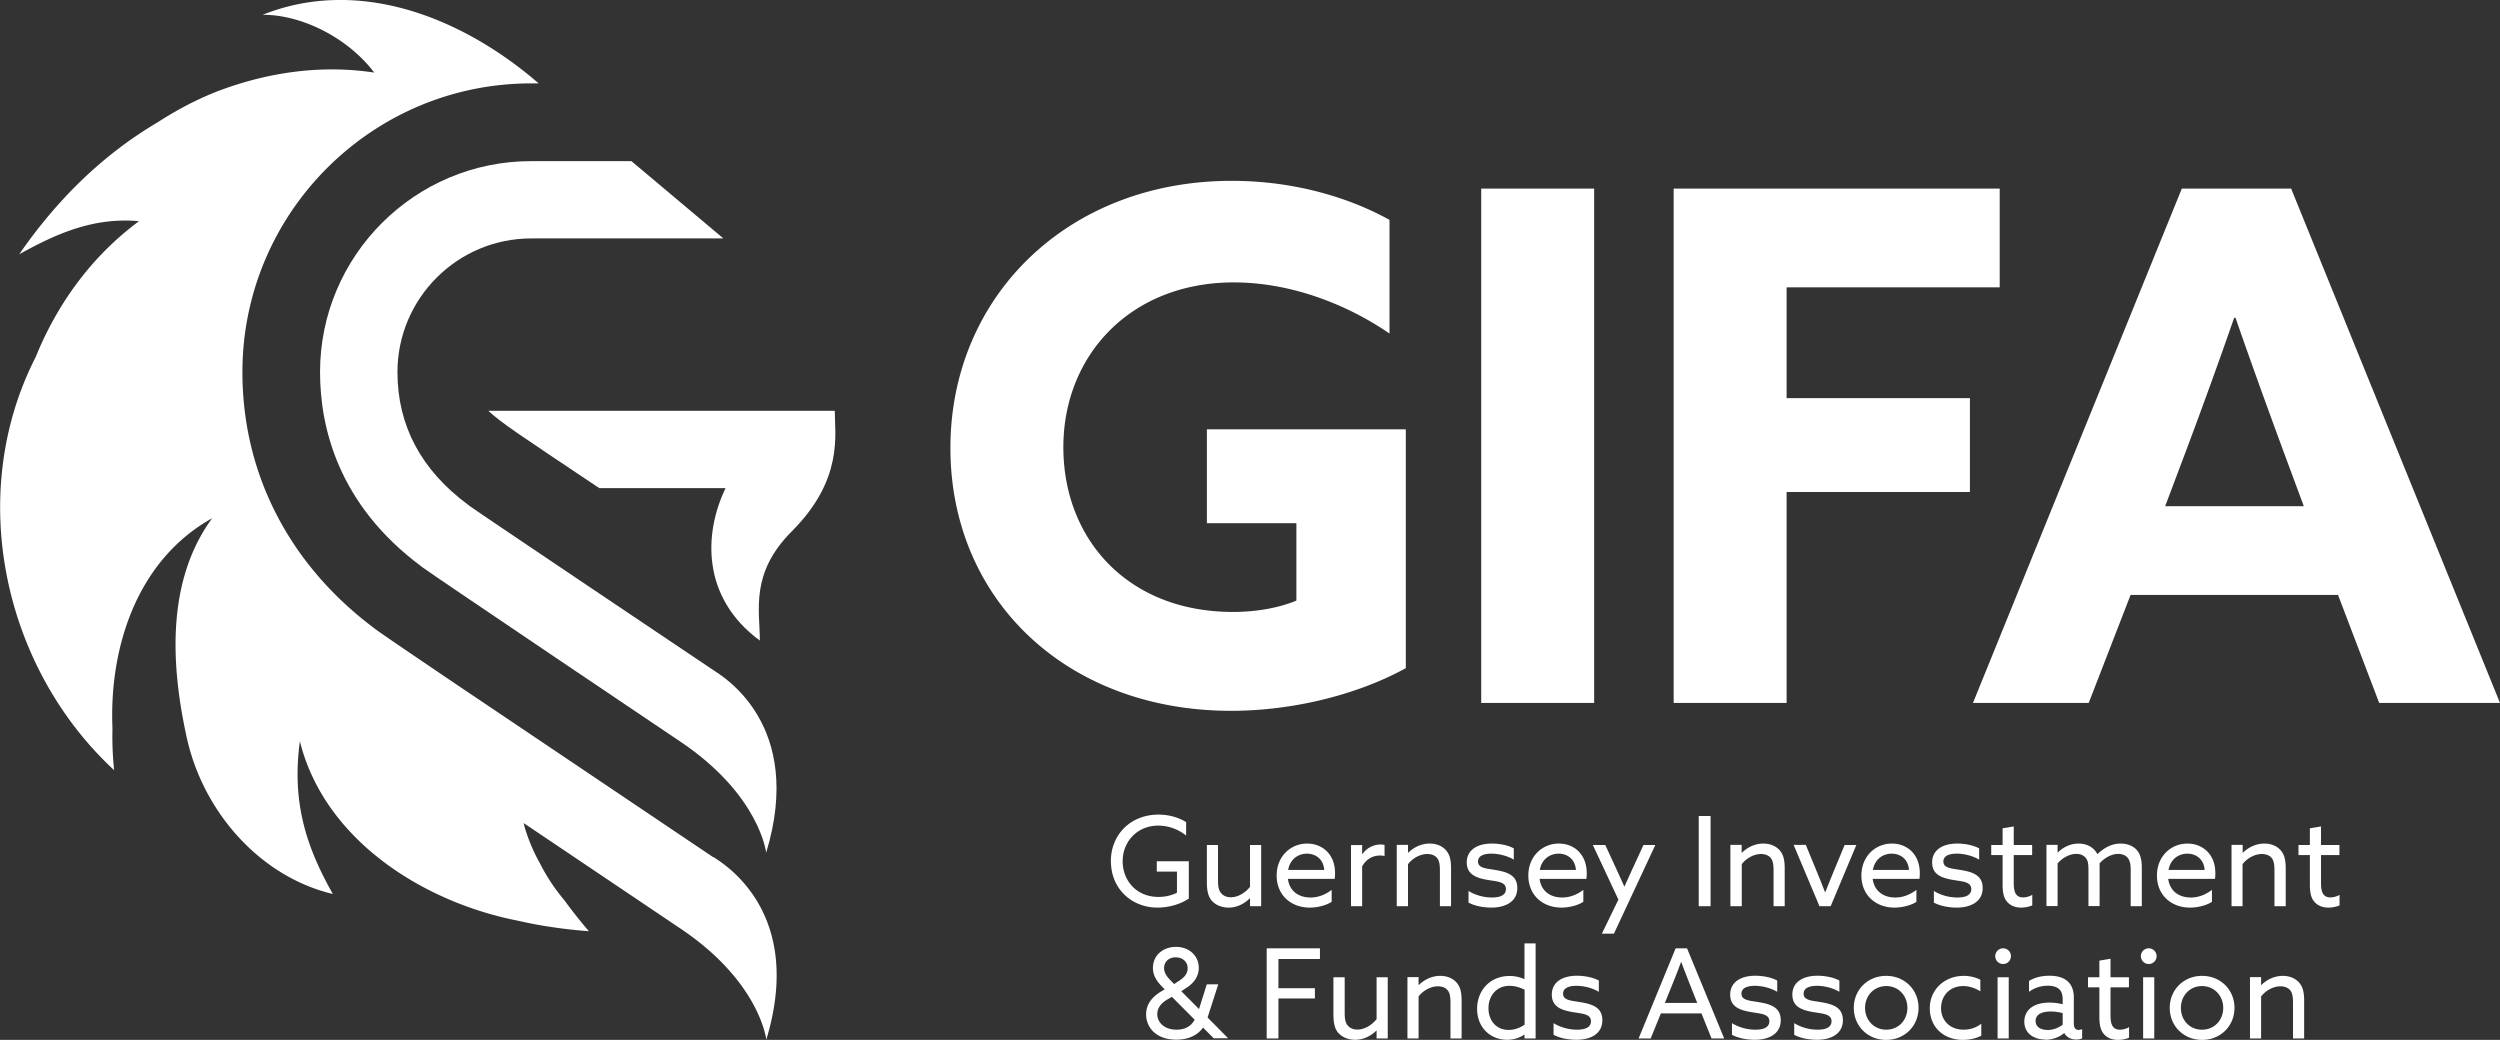
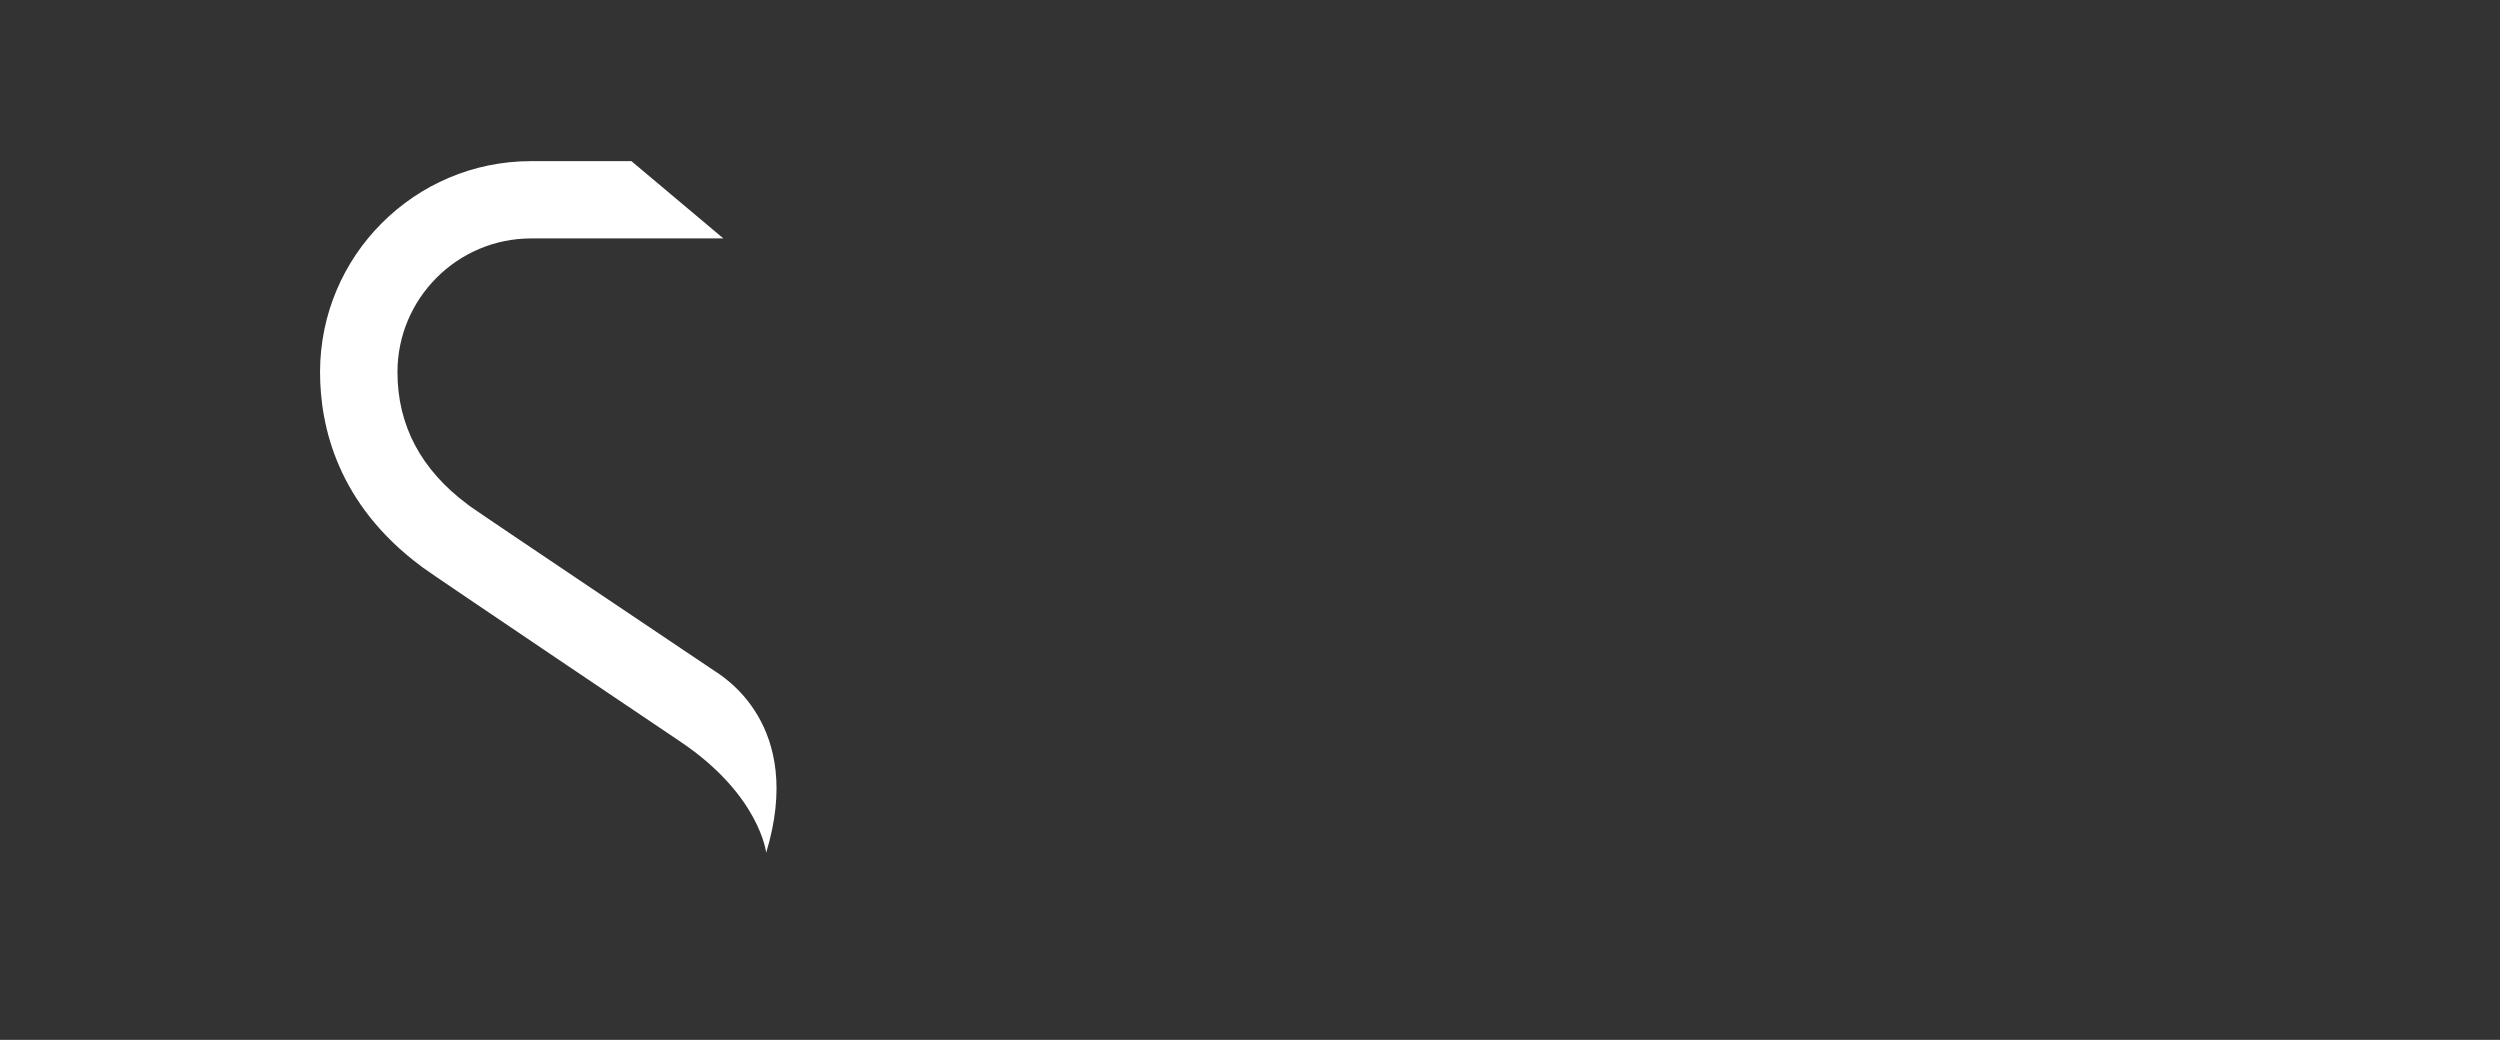
<svg xmlns="http://www.w3.org/2000/svg" id="Layer_1" version="1.1" viewBox="0 0 213.17 88.67">
  <rect x="0" y="0" width="213.17" height="88.67" fill="#333333" stroke="none" />
  <defs>
    <style>.st0{fill:#fff}</style>
  </defs>
-   <path d="M191.85 88.55h.95v-3.58c.37-.5 1.04-.87 1.64-.87.29 0 .63.08.84.34.17.2.24.52.24 1.06v3.05h.95v-3.23c0-.81-.15-1.21-.43-1.54-.33-.37-.82-.57-1.39-.57-.73 0-1.37.33-1.83.78h-.02v-.67h-.95v5.22Zm-5.89-2.61c0-1.05.77-1.86 1.8-1.86s1.81.81 1.81 1.86-.76 1.86-1.81 1.86-1.8-.81-1.8-1.86m-.95 0c0 1.54 1.18 2.73 2.76 2.73s2.76-1.19 2.76-2.73-1.18-2.73-2.76-2.73-2.76 1.19-2.76 2.73m-2.27 2.61h.95v-5.22h-.95zm-.19-7.02a.67.67 0 1 0 1.34 0 .67.67 0 0 0-1.34 0m-3.15 6.65c.34.39.81.49 1.19.49.36 0 .73-.08.95-.19v-.9c-.2.13-.51.22-.79.22-.69 0-.79-.6-.79-1.24v-2.37h1.57v-.86h-1.57v-1.58l-.95.16v1.42h-.97v.86h.97v2.55c0 .73.14 1.16.39 1.44m-4.83-.36c-.56 0-1-.26-1-.76 0-.62.64-.81 1.29-.81.33 0 .73.05 1.02.14v.98c-.32.26-.81.46-1.31.46m-.17.83c.7 0 1.31-.3 1.6-.57h.02c.2.37.59.55 1.01.55.2 0 .38-.04.51-.1v-.79c-.08.04-.2.07-.31.07-.29 0-.4-.23-.4-.55v-2.22c0-.65-.21-1.09-.52-1.37-.37-.34-.92-.48-1.56-.48-.77 0-1.34.2-1.74.44v.93c.39-.29.95-.52 1.6-.52.45 0 .77.11.97.29.2.19.3.48.3.86v.43c-.34-.08-.71-.14-1.11-.14-.54 0-1.07.1-1.47.35-.41.26-.69.69-.69 1.27 0 .51.21.9.55 1.16.35.26.82.37 1.24.37m-4.07-.09h.95v-5.22h-.95zm-.2-7.02a.67.67 0 1 0 1.34 0 .67.67 0 0 0-1.34 0m-1.19 5.76c-.39.31-.91.51-1.51.51-1.12 0-1.92-.75-1.92-1.83s.75-1.89 1.89-1.89c.51 0 1.02.17 1.46.45v-.99c-.37-.19-.87-.33-1.41-.33-1.62 0-2.9 1.15-2.9 2.76s1.18 2.7 2.83 2.7c.53 0 1.11-.12 1.56-.36zm-9.91-1.35c0-1.05.77-1.86 1.81-1.86s1.8.81 1.8 1.86-.76 1.86-1.8 1.86-1.81-.81-1.81-1.86m-.96 0c0 1.54 1.18 2.73 2.76 2.73s2.76-1.19 2.76-2.73-1.18-2.73-2.76-2.73-2.76 1.19-2.76 2.73m-5.08 2.3c.54.29 1.28.42 1.95.42 1.11 0 2.2-.45 2.2-1.67 0-1.08-.83-1.36-1.83-1.53-.78-.14-1.52-.14-1.52-.73 0-.47.47-.67 1.14-.67.61 0 1.33.17 1.91.51v-.96c-.52-.28-1.24-.41-1.87-.41-1.21 0-2.13.52-2.14 1.6 0 1.03.78 1.33 1.78 1.5.81.14 1.56.15 1.56.78 0 .51-.47.72-1.19.72-.65 0-1.4-.18-1.99-.56zm-5.3 0c.54.29 1.28.42 1.95.42 1.11 0 2.2-.45 2.2-1.67 0-1.08-.83-1.36-1.83-1.53-.78-.14-1.52-.14-1.52-.73 0-.47.47-.67 1.14-.67.61 0 1.33.17 1.91.51v-.96c-.52-.28-1.24-.41-1.87-.41-1.21 0-2.13.52-2.14 1.6 0 1.03.78 1.33 1.78 1.5.81.14 1.56.15 1.56.78 0 .51-.47.72-1.19.72-.65 0-1.4-.18-2-.56v1Zm-5.1-4.28c.27-.66.52-1.31.75-1.93h.02c.23.63.49 1.29.73 1.9l.63 1.59h-2.76zm-2.87 4.59h1.03l.87-2.14h3.46l.86 2.14h1.08l-3.17-7.69h-.97zm-7.24-.31c.54.29 1.28.42 1.95.42 1.12 0 2.2-.45 2.2-1.67 0-1.08-.83-1.36-1.83-1.53-.78-.14-1.52-.14-1.52-.73 0-.47.47-.67 1.14-.67.61 0 1.33.17 1.91.51v-.96c-.52-.28-1.24-.41-1.87-.41-1.21 0-2.13.52-2.14 1.6 0 1.03.78 1.33 1.78 1.5.81.14 1.56.15 1.56.78 0 .51-.47.72-1.19.72-.65 0-1.4-.18-2-.56v1Zm-5.56-2.27c0-1.07.69-1.91 1.79-1.91.47 0 .93.15 1.29.33v2.98c-.37.26-.84.45-1.36.45-1.07 0-1.72-.81-1.72-1.85m-.97.05c0 1.61 1.15 2.64 2.56 2.64.63 0 1.11-.2 1.46-.44h.02v.33h.95v-8.11h-.95v3.04h-.02c-.34-.14-.73-.26-1.25-.26-1.65 0-2.77 1.21-2.77 2.81m-5.94 2.52h.95v-3.58c.37-.5 1.04-.87 1.64-.87.29 0 .63.08.84.34.17.2.24.52.24 1.06v3.05h.95v-3.23c0-.81-.15-1.21-.43-1.54-.33-.37-.82-.57-1.39-.57-.73 0-1.37.33-1.83.78h-.02v-.67h-.95v5.22Zm-5.88-.47c.35.4.89.58 1.42.58.72 0 1.35-.33 1.81-.78h.02v.67h.95v-5.22h-.95v3.57c-.37.47-.99.89-1.64.89-.31 0-.62-.1-.83-.36-.18-.21-.25-.51-.25-1.08v-3.02h-.96v3.2c0 .74.13 1.21.42 1.56m-6.12.46h1.01v-3.41h3.11v-.88h-3.11v-2.49h3.54v-.91h-4.54v7.69Zm-8.74-6c0-.51.37-.92.99-.92.57 0 1.02.36 1.02.93 0 .46-.29.78-.67 1.03l-.48.32-.33-.34c-.36-.37-.53-.67-.53-1.02m1.07 5.25c-1.07 0-1.65-.64-1.65-1.33 0-.47.27-.9.85-1.24l.4-.23 1.94 1.95c-.28.51-.77.85-1.55.85m2.58-3.86-.66 2.1-1.51-1.52.44-.29c.64-.41 1.05-.98 1.05-1.7 0-1-.78-1.79-1.95-1.79-1.1 0-1.96.72-1.96 1.79 0 .64.31 1.12.77 1.59l.23.24-.25.15c-.92.54-1.33 1.21-1.33 1.98 0 1.14.87 2.16 2.57 2.16 1.13 0 1.87-.44 2.28-1.03l.91.91h1.21v-.02l-1.73-1.75.91-2.83h-.99Zm94.45-7.04c.34.39.81.49 1.19.49.36 0 .73-.09.95-.19v-.9c-.2.13-.51.22-.79.22-.69 0-.79-.6-.79-1.24v-2.37h1.57v-.86h-1.57v-1.58l-.95.16v1.42h-.97v.86h.97v2.55c0 .73.14 1.16.39 1.44m-7.08.37h.95v-3.58c.37-.5 1.04-.87 1.64-.87.29 0 .63.08.84.34.17.2.24.52.24 1.06v3.05h.96v-3.23c0-.81-.15-1.21-.43-1.54-.33-.37-.82-.57-1.39-.57-.73 0-1.37.33-1.83.78h-.02v-.67h-.95v5.22Zm-3.76-4.48c.63 0 1.39.35 1.48 1.39h-3.08c.17-.97.91-1.39 1.6-1.39m2.36 2.15c.02-.13.03-.32.03-.48 0-1.64-1.1-2.53-2.38-2.53-1.4 0-2.6 1.08-2.6 2.73s1.21 2.73 2.82 2.73c.68 0 1.4-.19 1.87-.49v-1.02c-.48.36-1.08.65-1.8.65-1.03 0-1.79-.56-1.93-1.59zm-7.19 2.33h.95v-3.26c0-.71-.12-1.18-.43-1.53-.32-.36-.81-.55-1.37-.55-.72 0-1.36.31-1.99.9-.32-.63-.96-.9-1.6-.9-.72 0-1.34.33-1.77.76h-.02v-.65h-.95v5.22h.95v-3.63c.36-.44.98-.82 1.59-.82.3 0 .58.08.8.33.18.21.24.47.24 1.03v3.09h.95V74c0-.13 0-.25-.01-.37.36-.43.99-.82 1.59-.82.28 0 .6.08.8.32.19.22.27.54.27 1.04v3.09Zm-10.53-.37c.34.39.81.49 1.19.49.36 0 .73-.09.95-.19v-.9c-.2.13-.51.22-.79.22-.69 0-.79-.6-.79-1.24v-2.37h1.57v-.86h-1.57v-1.58l-.95.16v1.42h-.97v.86h.97v2.55c0 .73.14 1.16.39 1.44m-6.24.07c.54.29 1.28.42 1.95.42 1.11 0 2.2-.46 2.2-1.67 0-1.08-.83-1.36-1.83-1.53-.78-.14-1.52-.14-1.52-.73 0-.47.47-.67 1.14-.67.61 0 1.33.17 1.91.51v-.96c-.52-.28-1.24-.41-1.87-.41-1.21 0-2.13.52-2.14 1.6 0 1.03.78 1.33 1.78 1.5.81.14 1.56.15 1.56.78 0 .51-.47.72-1.19.72-.65 0-1.4-.18-2-.56v1Zm-3.61-4.18c.63 0 1.39.35 1.48 1.39h-3.08c.17-.97.91-1.39 1.6-1.39m2.37 2.15c.02-.13.03-.32.03-.48 0-1.64-1.1-2.53-2.38-2.53-1.4 0-2.6 1.08-2.6 2.73s1.21 2.73 2.82 2.73c.68 0 1.4-.19 1.87-.49v-1.02c-.48.36-1.08.65-1.8.65-1.03 0-1.79-.56-1.93-1.59zm-8.53 2.33h.96l2.19-5.22h-1l-.95 2.29c-.24.6-.47 1.15-.7 1.74h-.02c-.22-.57-.43-1.1-.67-1.68l-.97-2.36h-1.04l2.2 5.22Zm-7.58 0h.96v-3.58c.37-.5 1.04-.87 1.63-.87.29 0 .63.08.84.34.17.2.24.52.24 1.06v3.05h.95v-3.23c0-.81-.15-1.21-.43-1.54-.33-.37-.82-.57-1.39-.57-.73 0-1.37.33-1.83.78h-.02v-.67h-.96v5.22Zm-2.71 0h1.01v-7.69h-1.01zm-7.23 2.34 3.53-7.56h-1.01l-.91 1.97c-.24.53-.48 1.05-.71 1.57h-.02c-.21-.48-.47-1.04-.71-1.57l-.91-1.97h-1.06l2.18 4.66-1.41 2.9h1.04Zm-4.72-6.82c.63 0 1.39.35 1.48 1.39h-3.08c.17-.97.91-1.39 1.6-1.39m2.37 2.15c.02-.13.03-.32.03-.48 0-1.64-1.1-2.53-2.38-2.53-1.4 0-2.6 1.08-2.6 2.73s1.21 2.73 2.82 2.73c.68 0 1.4-.19 1.87-.49v-1.02c-.48.36-1.08.65-1.8.65-1.03 0-1.8-.56-1.93-1.59zm-10.04 2.03c.54.29 1.28.42 1.95.42 1.12 0 2.2-.46 2.2-1.67 0-1.08-.83-1.36-1.83-1.53-.77-.14-1.52-.14-1.52-.73 0-.47.47-.67 1.14-.67.6 0 1.33.17 1.91.51v-.96c-.52-.28-1.24-.41-1.87-.41-1.21 0-2.13.52-2.14 1.6 0 1.03.79 1.33 1.78 1.5.81.14 1.56.15 1.56.78 0 .51-.47.72-1.19.72-.65 0-1.4-.18-2-.56v1Zm-6.13.3h.96v-3.58c.37-.5 1.04-.87 1.64-.87.29 0 .63.08.84.34.17.2.24.52.24 1.06v3.05h.95v-3.23c0-.81-.15-1.21-.43-1.54-.33-.37-.82-.57-1.39-.57-.73 0-1.37.33-1.83.78h-.02v-.67h-.96v5.22Zm-3.9 0h.95v-3.4c.33-.56.83-.92 1.54-.92.12 0 .24.01.37.04v-.94c-.12-.03-.23-.04-.34-.04-.62 0-1.19.31-1.55.82h-.02v-.77h-.95v5.22Zm-3.76-4.48c.63 0 1.39.35 1.48 1.39h-3.08c.17-.97.91-1.39 1.6-1.39m2.37 2.15c.02-.13.03-.32.03-.48 0-1.64-1.1-2.53-2.38-2.53-1.4 0-2.6 1.08-2.6 2.73s1.21 2.73 2.82 2.73c.68 0 1.4-.19 1.87-.49v-1.02c-.48.36-1.08.65-1.8.65-1.03 0-1.8-.56-1.93-1.59zm-10.47 1.87c.35.4.89.58 1.42.58.72 0 1.35-.33 1.81-.79h.02v.67h.95v-5.22h-.95v3.57c-.37.47-.99.89-1.64.89-.31 0-.62-.1-.83-.36-.18-.21-.26-.51-.26-1.08v-3.02h-.95v3.2c0 .74.13 1.21.42 1.56m-8.6-3.36c0 2.28 1.71 3.94 3.98 3.94.99 0 1.99-.31 2.66-.77v-3.18h-2.73v.88h1.72v1.8c-.42.22-.98.36-1.57.36-1.91 0-3.06-1.41-3.06-3.05s1.22-3.03 3.03-3.03c.91 0 1.76.34 2.38.85V70.1c-.55-.34-1.36-.64-2.36-.64-2.39 0-4.06 1.72-4.06 3.98m25.15-16.47c-3.94 2.18-9.45 3.64-14.9 3.64-14.05 0-23.93-9.51-23.93-22.41s9.99-22.78 23.99-22.78c5.39 0 10.06 1.45 13.45 3.33v9.69c-3.7-2.54-8.48-4.36-13.27-4.36-8.84 0-14.54 6.24-14.54 14.05s5.45 14.05 14.48 14.05c2 0 3.94-.36 5.39-.97v-6.6h-7.63v-8h16.96v20.35Zm6.43-40.89h9.63v43.86h-9.63zm16.41 0h27.8v8.42h-18.17v9.45h15.63v8h-15.63v17.99h-9.63zm41.92 27.08h11.81l-1.82-4.91c-1.27-3.45-2.85-7.81-4-11.15h-.12c-1.15 3.33-2.73 7.69-4.12 11.39l-1.76 4.67Zm1.4-27.08h9.33l17.81 43.86h-10.3l-3.51-9.21h-17.69l-3.57 9.21h-9.87l17.81-43.86Z" style="fill:#fff" />
  <path class="st0" d="M45.28 13.74c-9.92 0-17.99 8.07-17.99 17.99 0 4.63 1.5 11.27 8.64 16.57.06.05.11.08.16.12.82.62 21.97 14.85 21.97 14.85 6.73 4.54 7.27 9.44 7.27 9.44 3.32-10.95-3.74-15.06-4.52-15.58s-19.82-13.3-20.73-13.96c-.06-.04-.13-.1-.21-.16-3.97-2.95-5.98-6.74-5.98-11.28 0-6.28 5.11-11.4 11.4-11.4h16.39l-7.84-6.59h-8.55Z" />
-   <path class="st0" d="M64.79 54.61c0-2.57-.85-5.73 2.73-9.31 4.42-4.42 3.66-8.27 3.66-10.27H41.64c1.09 1.02 2.71 2.08 9.46 6.59h10.77c-1.85 3.81-2.09 9.32 2.92 13" />
-   <path class="st0" d="M60.81 73.09c-.5-.34-21.73-14.62-21.73-14.62-3.85-2.6-6.64-4.5-7.01-4.78l-.09-.07c-7.29-5.42-11.31-13.2-11.31-21.89 0-13.57 11.04-24.62 24.62-24.62h.64C39.45 1.5 30.61-2.02 22.4 1.26c3.52 0 7.39 2.11 9.51 4.93-4.58-.7-9.15 0-13.3 1.57-.81.31-1.6.67-2.38 1.06-.93.48-1.85 1-2.74 1.58-4.82 2.84-8.69 6.71-11.85 11.28 3.17-1.76 6.34-3.17 10.21-2.82-3.03 2.25-5.43 5.08-7.21 8.26a28 28 0 0 0-1.58 3.29C-2.93 42.09.23 56.87 9.73 65.67c-.12-1.17-.17-2.36-.14-3.54-.3-7.02 2.16-14.42 8.5-17.94-3.87 5.28-3.52 12.32-2.25 18.31.21 1.05.51 2.09.91 3.11 1.98 5.06 6.24 9.33 11.63 10.62-2.15-3.83-3.54-7.63-2.81-13.02 2.11 8.45 10.56 13.73 18.61 15.3 1 .23 2.01.42 3.01.56 1.01.15 2.02.26 3.02.33-.7-.82-1.41-1.7-2.08-2.63-.84-.99-1.54-2.06-2.1-3.17-.53-.95-.96-1.96-1.28-3.02-.04-.13-.06-.27-.1-.4 6.14 4.13 13.42 9.03 13.42 9.03 6.73 4.53 7.27 9.44 7.27 9.44 3.32-10.95-3.74-15.06-4.52-15.58" />
</svg>